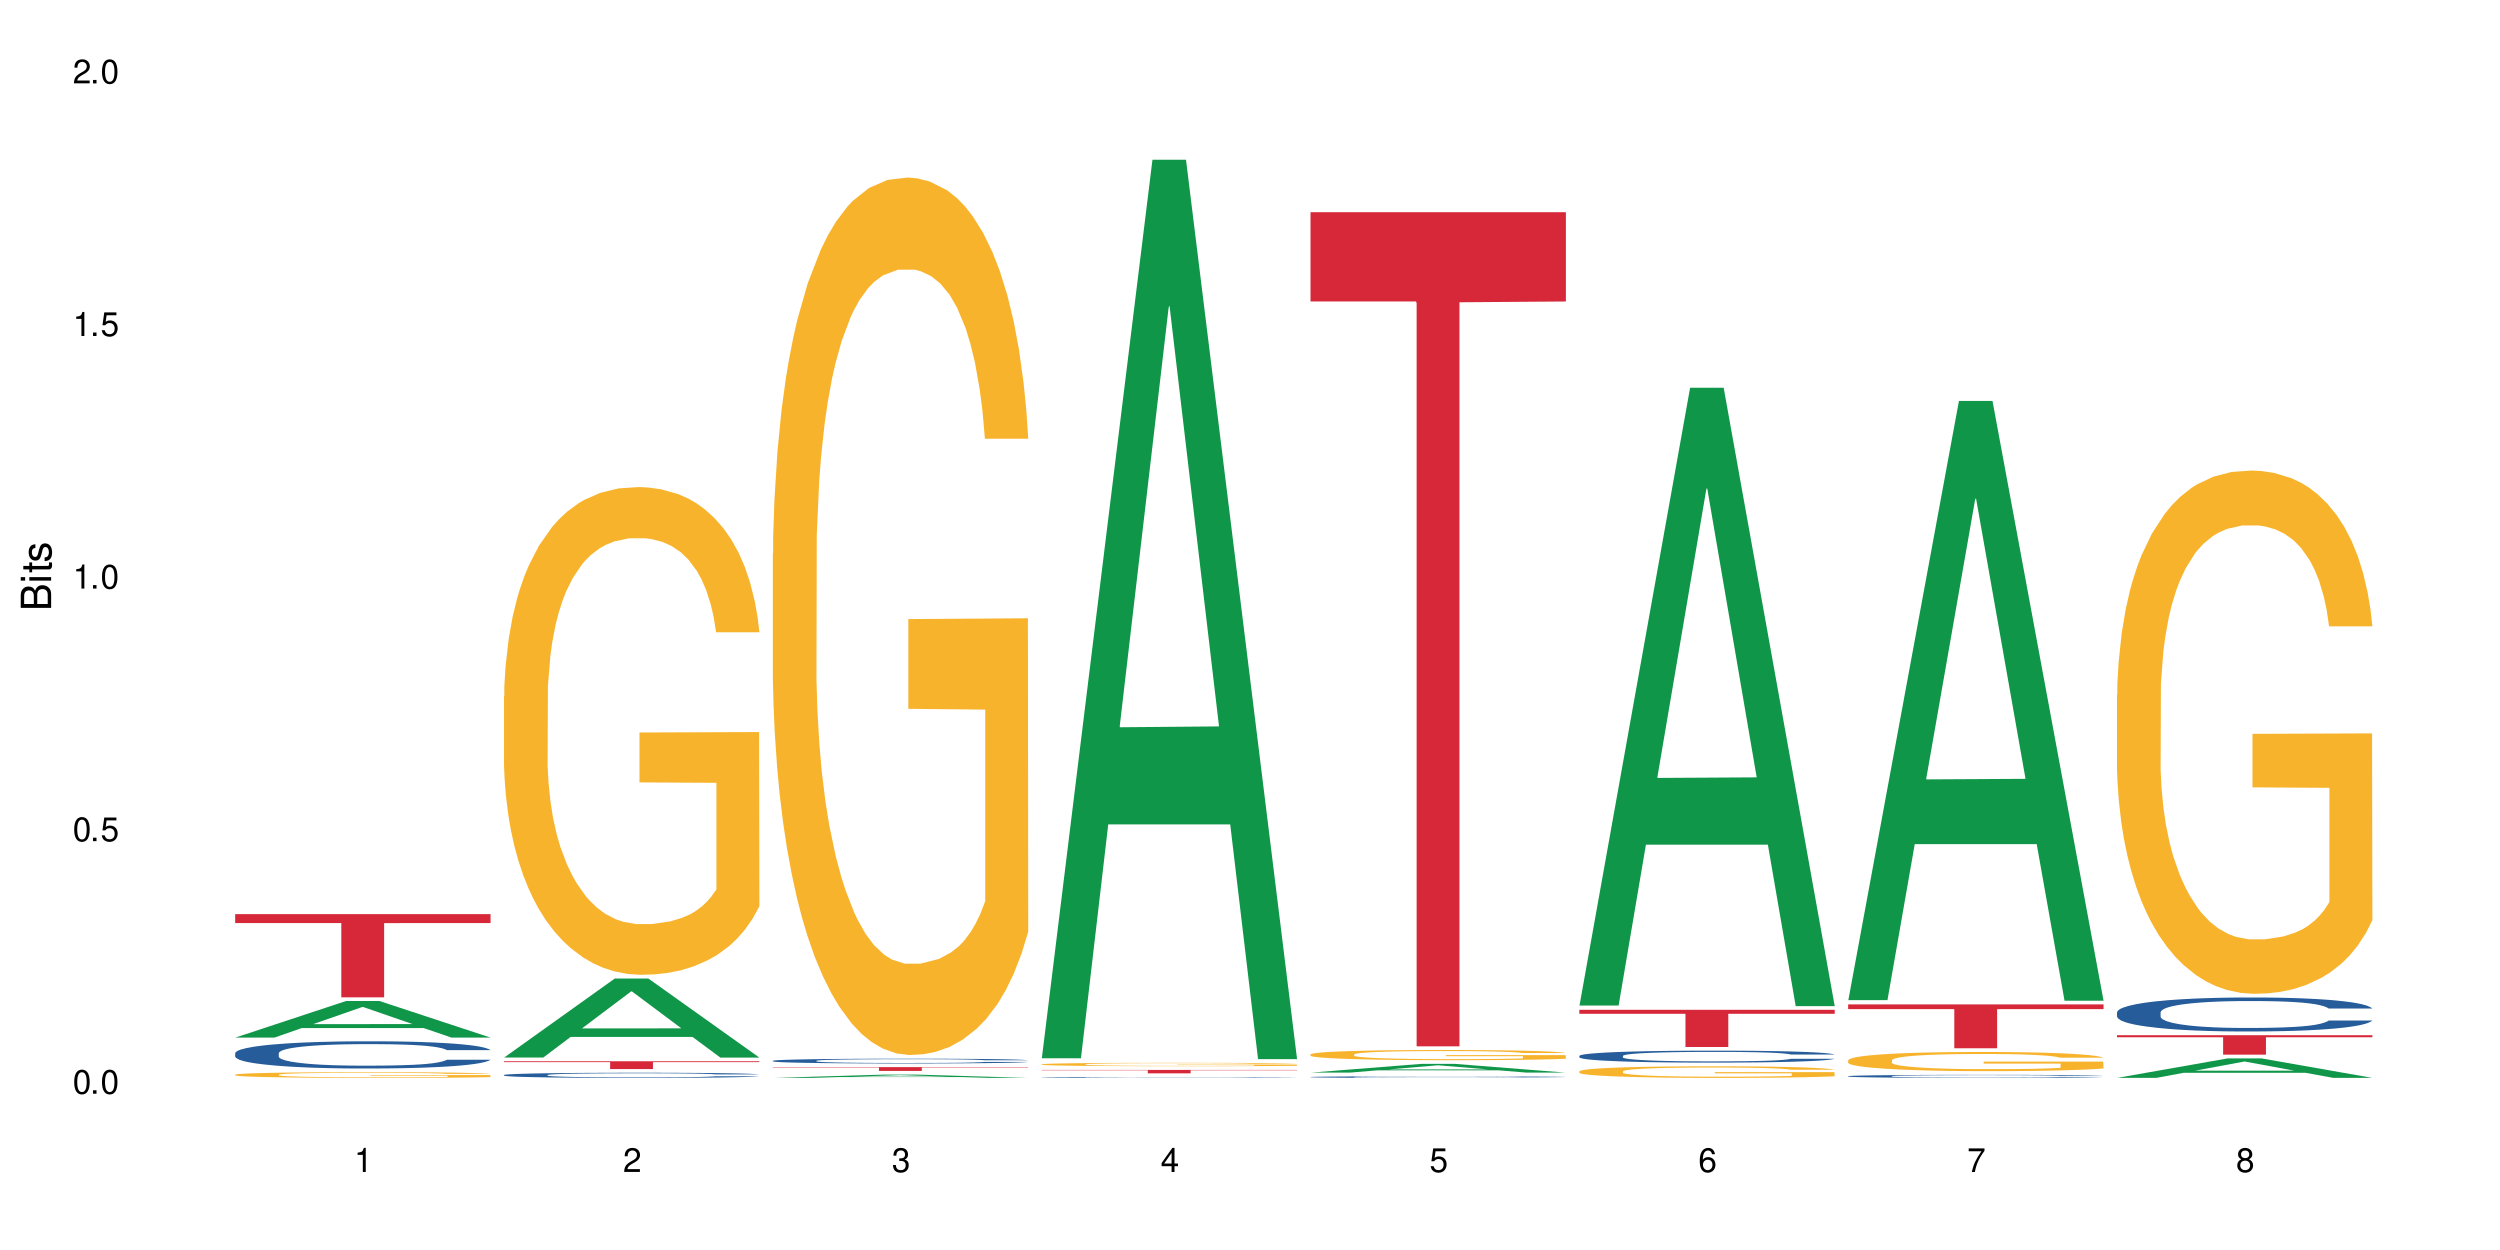
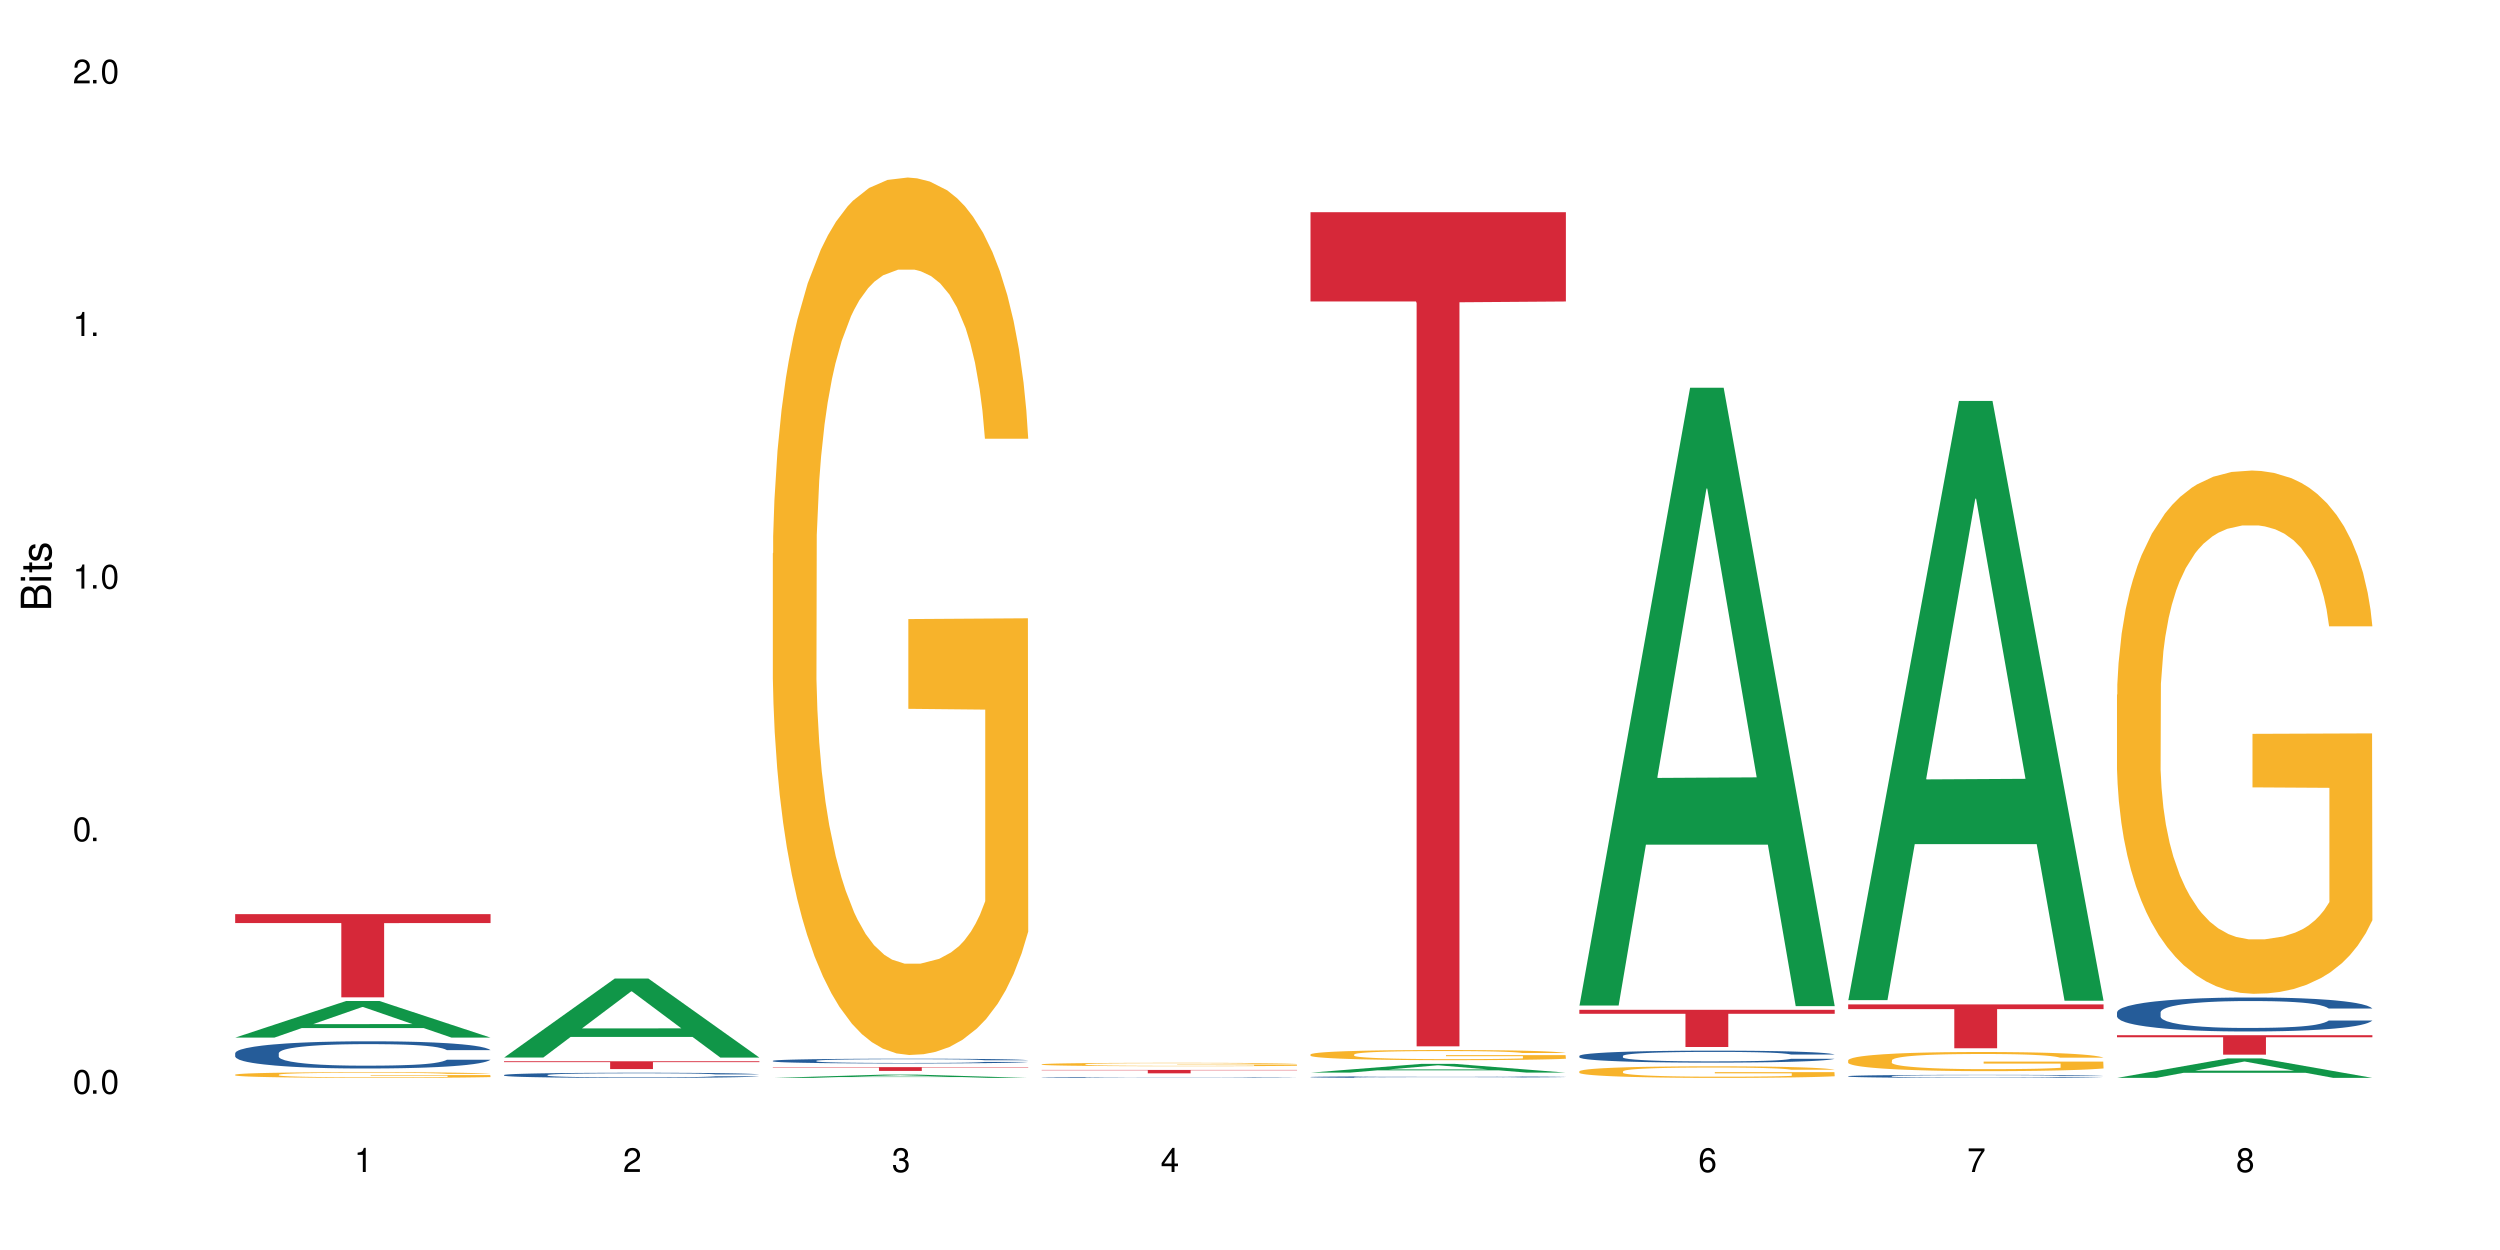
<svg xmlns="http://www.w3.org/2000/svg" xmlns:xlink="http://www.w3.org/1999/xlink" width="720" height="360" viewBox="0 0 720 360">
  <defs>
    <g>
      <g id="glyph-0-0">
</g>
      <g id="glyph-0-1">
        <path d="M 2.641 -6.938 C 2 -6.938 1.422 -6.656 1.078 -6.172 C 0.641 -5.562 0.406 -4.641 0.406 -3.359 C 0.406 -1.016 1.188 0.219 2.641 0.219 C 4.078 0.219 4.859 -1.016 4.859 -3.297 C 4.859 -4.641 4.656 -5.547 4.203 -6.172 C 3.844 -6.656 3.281 -6.938 2.641 -6.938 Z M 2.641 -6.188 C 3.547 -6.188 4 -5.25 4 -3.375 C 4 -1.406 3.562 -0.484 2.625 -0.484 C 1.734 -0.484 1.281 -1.438 1.281 -3.344 C 1.281 -5.25 1.734 -6.188 2.641 -6.188 Z M 2.641 -6.188 " />
      </g>
      <g id="glyph-0-2">
        <path d="M 1.828 -1 L 0.828 -1 L 0.828 0 L 1.828 0 Z M 1.828 -1 " />
      </g>
      <g id="glyph-0-3">
-         <path d="M 4.562 -6.797 L 1.062 -6.797 L 0.547 -3.094 L 1.328 -3.094 C 1.719 -3.562 2.047 -3.734 2.578 -3.734 C 3.484 -3.734 4.062 -3.109 4.062 -2.094 C 4.062 -1.125 3.484 -0.531 2.578 -0.531 C 1.828 -0.531 1.375 -0.906 1.188 -1.672 L 0.328 -1.672 C 0.453 -1.109 0.547 -0.844 0.75 -0.594 C 1.125 -0.078 1.828 0.219 2.594 0.219 C 3.969 0.219 4.922 -0.781 4.922 -2.219 C 4.922 -3.562 4.031 -4.484 2.719 -4.484 C 2.25 -4.484 1.859 -4.359 1.469 -4.062 L 1.734 -5.969 L 4.562 -5.969 Z M 4.562 -6.797 " />
-       </g>
+         </g>
      <g id="glyph-0-4">
        <path d="M 2.484 -4.938 L 2.484 0 L 3.328 0 L 3.328 -6.938 L 2.766 -6.938 C 2.469 -5.875 2.281 -5.734 0.984 -5.562 L 0.984 -4.938 Z M 2.484 -4.938 " />
      </g>
      <g id="glyph-0-5">
        <path d="M 4.859 -0.828 L 1.281 -0.828 C 1.359 -1.406 1.672 -1.781 2.5 -2.281 L 3.469 -2.828 C 4.406 -3.344 4.906 -4.062 4.906 -4.906 C 4.906 -5.484 4.672 -6.031 4.266 -6.406 C 3.859 -6.766 3.375 -6.938 2.719 -6.938 C 1.859 -6.938 1.219 -6.625 0.844 -6.031 C 0.609 -5.672 0.5 -5.234 0.484 -4.531 L 1.328 -4.531 C 1.359 -5.016 1.406 -5.281 1.531 -5.516 C 1.75 -5.938 2.188 -6.203 2.703 -6.203 C 3.469 -6.203 4.031 -5.641 4.031 -4.891 C 4.031 -4.344 3.719 -3.859 3.125 -3.516 L 2.234 -3 C 0.812 -2.172 0.406 -1.531 0.328 -0.016 L 4.859 -0.016 Z M 4.859 -0.828 " />
      </g>
      <g id="glyph-0-6">
        <path d="M 2.125 -3.188 L 2.578 -3.188 C 3.5 -3.188 3.984 -2.766 3.984 -1.922 C 3.984 -1.062 3.469 -0.531 2.594 -0.531 C 1.656 -0.531 1.203 -1 1.156 -2.016 L 0.312 -2.016 C 0.344 -1.453 0.438 -1.094 0.609 -0.781 C 0.953 -0.109 1.625 0.219 2.547 0.219 C 3.953 0.219 4.859 -0.625 4.859 -1.938 C 4.859 -2.828 4.516 -3.297 3.703 -3.594 C 4.344 -3.844 4.656 -4.328 4.656 -5.031 C 4.656 -6.219 3.875 -6.938 2.578 -6.938 C 1.203 -6.938 0.484 -6.172 0.453 -4.703 L 1.297 -4.703 C 1.312 -5.125 1.344 -5.359 1.453 -5.578 C 1.641 -5.969 2.062 -6.203 2.594 -6.203 C 3.344 -6.203 3.797 -5.75 3.797 -5 C 3.797 -4.516 3.609 -4.219 3.25 -4.047 C 3.016 -3.953 2.703 -3.922 2.125 -3.906 Z M 2.125 -3.188 " />
      </g>
      <g id="glyph-0-7">
        <path d="M 3.141 -1.672 L 3.141 0 L 3.984 0 L 3.984 -1.672 L 4.984 -1.672 L 4.984 -2.438 L 3.984 -2.438 L 3.984 -6.938 L 3.359 -6.938 L 0.266 -2.578 L 0.266 -1.672 Z M 3.141 -2.438 L 1 -2.438 L 3.141 -5.5 Z M 3.141 -2.438 " />
      </g>
      <g id="glyph-0-8">
        <path d="M 4.781 -5.125 C 4.609 -6.266 3.891 -6.938 2.844 -6.938 C 2.094 -6.938 1.422 -6.578 1.031 -5.953 C 0.594 -5.266 0.406 -4.422 0.406 -3.172 C 0.406 -2 0.578 -1.25 0.984 -0.641 C 1.359 -0.078 1.953 0.219 2.703 0.219 C 3.984 0.219 4.922 -0.75 4.922 -2.094 C 4.922 -3.375 4.062 -4.281 2.844 -4.281 C 2.172 -4.281 1.641 -4.031 1.281 -3.516 C 1.281 -5.234 1.828 -6.188 2.797 -6.188 C 3.391 -6.188 3.797 -5.797 3.938 -5.125 Z M 2.734 -3.531 C 3.547 -3.531 4.062 -2.953 4.062 -2.031 C 4.062 -1.156 3.484 -0.531 2.703 -0.531 C 1.922 -0.531 1.328 -1.188 1.328 -2.078 C 1.328 -2.938 1.906 -3.531 2.734 -3.531 Z M 2.734 -3.531 " />
      </g>
      <g id="glyph-0-9">
        <path d="M 4.984 -6.797 L 0.438 -6.797 L 0.438 -5.969 L 4.109 -5.969 C 2.5 -3.656 1.828 -2.234 1.328 0 L 2.219 0 C 2.594 -2.172 3.453 -4.047 4.984 -6.094 Z M 4.984 -6.797 " />
      </g>
      <g id="glyph-0-10">
        <path d="M 3.75 -3.656 C 4.469 -4.094 4.688 -4.438 4.688 -5.078 C 4.688 -6.172 3.844 -6.938 2.641 -6.938 C 1.438 -6.938 0.594 -6.172 0.594 -5.094 C 0.594 -4.438 0.812 -4.094 1.516 -3.656 C 0.734 -3.266 0.359 -2.703 0.359 -1.922 C 0.359 -0.656 1.281 0.219 2.641 0.219 C 3.984 0.219 4.922 -0.656 4.922 -1.922 C 4.922 -2.703 4.531 -3.266 3.75 -3.656 Z M 2.641 -6.188 C 3.359 -6.188 3.812 -5.75 3.812 -5.062 C 3.812 -4.406 3.344 -3.984 2.641 -3.984 C 1.922 -3.984 1.453 -4.406 1.453 -5.078 C 1.453 -5.75 1.922 -6.188 2.641 -6.188 Z M 2.641 -3.266 C 3.484 -3.266 4.062 -2.719 4.062 -1.906 C 4.062 -1.078 3.484 -0.531 2.625 -0.531 C 1.797 -0.531 1.219 -1.094 1.219 -1.906 C 1.219 -2.719 1.781 -3.266 2.641 -3.266 Z M 2.641 -3.266 " />
      </g>
      <g id="glyph-1-0">
</g>
      <g id="glyph-1-1">
        <path d="M 0 -0.953 L 0 -4.891 C 0 -5.719 -0.234 -6.344 -0.734 -6.797 C -1.188 -7.234 -1.812 -7.469 -2.5 -7.469 C -3.547 -7.469 -4.188 -7 -4.625 -5.875 C -4.984 -6.688 -5.625 -7.094 -6.531 -7.094 C -7.172 -7.094 -7.734 -6.859 -8.141 -6.391 C -8.562 -5.922 -8.75 -5.344 -8.75 -4.5 L -8.75 -0.953 Z M -4.984 -2.062 L -7.766 -2.062 L -7.766 -4.219 C -7.766 -4.844 -7.688 -5.203 -7.453 -5.5 C -7.219 -5.812 -6.859 -5.969 -6.375 -5.969 C -5.891 -5.969 -5.531 -5.812 -5.297 -5.5 C -5.062 -5.203 -4.984 -4.844 -4.984 -4.219 Z M -0.984 -2.062 L -4 -2.062 L -4 -4.781 C -4 -5.766 -3.438 -6.359 -2.484 -6.359 C -1.547 -6.359 -0.984 -5.766 -0.984 -4.781 Z M -0.984 -2.062 " />
      </g>
      <g id="glyph-1-2">
        <path d="M -6.281 -1.797 L -6.281 -0.797 L 0 -0.797 L 0 -1.797 Z M -8.75 -1.797 L -8.75 -0.797 L -7.484 -0.797 L -7.484 -1.797 Z M -8.75 -1.797 " />
      </g>
      <g id="glyph-1-3">
        <path d="M -6.281 -3.047 L -6.281 -2.016 L -8.016 -2.016 L -8.016 -1.016 L -6.281 -1.016 L -6.281 -0.172 L -5.469 -0.172 L -5.469 -1.016 L -0.719 -1.016 C -0.078 -1.016 0.281 -1.453 0.281 -2.234 C 0.281 -2.5 0.25 -2.719 0.188 -3.047 L -0.641 -3.047 C -0.609 -2.906 -0.594 -2.766 -0.594 -2.562 C -0.594 -2.141 -0.719 -2.016 -1.156 -2.016 L -5.469 -2.016 L -5.469 -3.047 Z M -6.281 -3.047 " />
      </g>
      <g id="glyph-1-4">
        <path d="M -4.531 -5.25 C -5.766 -5.25 -6.469 -4.422 -6.469 -2.969 C -6.469 -1.516 -5.719 -0.562 -4.547 -0.562 C -3.562 -0.562 -3.094 -1.062 -2.734 -2.562 L -2.516 -3.484 C -2.344 -4.188 -2.094 -4.469 -1.641 -4.469 C -1.047 -4.469 -0.641 -3.875 -0.641 -3 C -0.641 -2.453 -0.797 -2 -1.062 -1.75 C -1.25 -1.594 -1.422 -1.531 -1.875 -1.469 L -1.875 -0.406 C -0.422 -0.453 0.281 -1.266 0.281 -2.922 C 0.281 -4.5 -0.5 -5.516 -1.719 -5.516 C -2.656 -5.516 -3.172 -4.984 -3.469 -3.734 L -3.703 -2.766 C -3.891 -1.953 -4.156 -1.609 -4.594 -1.609 C -5.188 -1.609 -5.547 -2.125 -5.547 -2.938 C -5.547 -3.75 -5.203 -4.172 -4.531 -4.203 Z M -4.531 -5.25 " />
      </g>
    </g>
  </defs>
  <rect x="-72" y="-36" width="864" height="432" fill="rgb(100%, 100%, 100%)" fill-opacity="1" />
  <path fill-rule="nonzero" fill="rgb(6.275%, 58.824%, 28.235%)" fill-opacity="1" d="M 67.73 298.824 L 67.809 298.816 L 99.637 288.297 L 109.301 288.297 L 141.281 298.836 L 130.047 298.836 L 122.031 296.086 L 86.906 296.086 L 79.047 298.824 L 67.73 298.824 L 90.285 294.945 L 118.809 294.938 L 104.586 290.02 L 104.43 290.012 L 104.27 290.039 L 90.207 294.938 L 90.285 294.945 Z M 67.73 298.824 " />
  <path fill-rule="nonzero" fill="rgb(14.51%, 36.078%, 60%)" fill-opacity="1" d="M 67.73 303.305 L 67.82 303.297 L 67.82 303.125 L 68.09 302.852 L 68.719 302.508 L 69.344 302.273 L 70.961 301.852 L 73.203 301.441 L 75.535 301.129 L 77.238 300.941 L 78.766 300.801 L 82.262 300.535 L 84.504 300.398 L 86.926 300.277 L 89.887 300.156 L 92.039 300.082 L 96.883 299.969 L 100.469 299.918 L 103.25 299.898 L 109.262 299.898 L 112.848 299.926 L 115.449 299.961 L 118.32 300.02 L 120.742 300.082 L 124.957 300.242 L 128.727 300.441 L 130.43 300.555 L 133.121 300.777 L 135.184 300.992 L 136.617 301.18 L 138.234 301.441 L 139.668 301.766 L 140.746 302.129 L 141.281 302.438 L 128.727 302.438 L 128.098 302.152 L 127.379 301.93 L 126.035 301.637 L 124.688 301.43 L 122.805 301.223 L 121.102 301.086 L 118.77 300.949 L 116.707 300.863 L 114.555 300.801 L 112.488 300.758 L 108.543 300.715 L 103.969 300.715 L 102.266 300.727 L 98.766 300.785 L 96.883 300.836 L 94.191 300.934 L 92.309 301.027 L 90.066 301.172 L 88.539 301.293 L 86.656 301.48 L 85.312 301.645 L 83.785 301.879 L 82.891 302.059 L 82.082 302.258 L 81.363 302.496 L 80.828 302.746 L 80.469 303.012 L 80.289 303.27 L 80.289 304.379 L 80.469 304.637 L 80.918 304.938 L 82.082 305.371 L 83.785 305.75 L 85.762 306.051 L 87.645 306.266 L 88.719 306.367 L 90.156 306.48 L 92.398 306.625 L 95.629 306.77 L 97.512 306.824 L 100.383 306.883 L 103.34 306.91 L 107.289 306.91 L 110.785 306.883 L 113.117 306.848 L 115.539 306.789 L 118.859 306.668 L 120.922 306.555 L 122.715 306.418 L 124.062 306.281 L 124.957 306.168 L 126.305 305.945 L 127.379 305.703 L 128.188 305.449 L 128.727 305.207 L 141.281 305.207 L 140.746 305.492 L 139.938 305.773 L 139.129 305.98 L 137.875 306.23 L 136.441 306.453 L 134.375 306.703 L 132.672 306.867 L 130.43 307.047 L 128.367 307.184 L 126.125 307.305 L 122.805 307.449 L 120.652 307.52 L 118.32 307.582 L 115.539 307.641 L 112.043 307.691 L 108.273 307.719 L 104.777 307.727 L 101.008 307.711 L 98.227 307.684 L 94.551 307.621 L 89.977 307.492 L 86.656 307.355 L 84.055 307.219 L 81.812 307.074 L 79.301 306.883 L 76.074 306.566 L 74.098 306.324 L 72.754 306.125 L 71.23 305.844 L 70.152 305.594 L 68.898 305.195 L 68 304.684 L 67.73 304.293 Z M 67.73 303.305 " />
  <path fill-rule="nonzero" fill="rgb(96.863%, 70.196%, 16.863%)" fill-opacity="1" d="M 67.73 309.492 L 67.82 309.492 L 67.82 309.461 L 68.18 309.395 L 69.078 309.301 L 70.242 309.227 L 71.5 309.164 L 72.305 309.133 L 73.652 309.09 L 74.816 309.055 L 77.777 308.988 L 81.543 308.926 L 83.609 308.898 L 85.941 308.871 L 89.258 308.844 L 90.785 308.832 L 95.449 308.809 L 100.738 308.793 L 106.57 308.789 L 109.262 308.789 L 112.938 308.797 L 117.961 308.812 L 120.832 308.828 L 123.074 308.844 L 125.406 308.863 L 128.277 308.895 L 130.969 308.93 L 133.121 308.965 L 135.273 309.012 L 137.066 309.059 L 138.594 309.109 L 139.938 309.172 L 140.746 309.227 L 141.281 309.277 L 128.816 309.277 L 128.098 309.227 L 127.289 309.188 L 125.945 309.137 L 124.598 309.102 L 123.254 309.07 L 120.742 309.031 L 118.59 309.008 L 115.898 308.988 L 113.297 308.973 L 110.336 308.965 L 108.543 308.961 L 103.789 308.961 L 99.484 308.973 L 96.973 308.984 L 95.18 308.996 L 92.668 309.02 L 91.141 309.035 L 90.246 309.051 L 87.555 309.094 L 85.762 309.137 L 84.773 309.168 L 83.52 309.211 L 82.621 309.25 L 81.633 309.312 L 81.098 309.355 L 80.379 309.461 L 80.289 309.73 L 80.559 309.785 L 81.098 309.848 L 81.812 309.902 L 82.891 309.961 L 83.965 310.004 L 85.852 310.062 L 87.465 310.102 L 88.719 310.125 L 91.141 310.168 L 92.129 310.18 L 94.461 310.207 L 96.883 310.23 L 99.844 310.246 L 102.086 310.254 L 105.672 310.262 L 110.246 310.262 L 115.629 310.254 L 119.039 310.242 L 121.371 310.23 L 122.895 310.219 L 124.777 310.203 L 126.125 310.188 L 127.379 310.172 L 128.906 310.145 L 128.906 309.785 L 106.75 309.785 L 106.75 309.617 L 141.195 309.617 L 141.281 310.203 L 139.398 310.242 L 137.066 310.281 L 134.824 310.312 L 132.492 310.34 L 129.176 310.367 L 126.484 310.387 L 122.355 310.406 L 118.59 310.418 L 114.645 310.43 L 111.145 310.434 L 107.02 310.434 L 103.34 310.43 L 99.395 310.422 L 96.254 310.41 L 93.383 310.395 L 90.516 310.375 L 86.926 310.344 L 84.594 310.32 L 82.172 310.289 L 79.75 310.25 L 77.598 310.211 L 76.164 310.176 L 74.727 310.141 L 73.203 310.098 L 71.766 310.047 L 70.691 310 L 69.703 309.945 L 68.988 309.895 L 68.27 309.828 L 67.91 309.773 L 67.73 309.727 Z M 67.73 309.492 " />
  <path fill-rule="nonzero" fill="rgb(83.922%, 15.686%, 22.353%)" fill-opacity="1" d="M 67.73 263.27 L 141.281 263.27 L 141.281 265.836 L 110.629 265.855 L 110.629 287.238 L 98.297 287.238 L 98.297 265.879 L 98.117 265.836 L 67.73 265.836 Z M 67.73 263.27 " />
  <path fill-rule="nonzero" fill="rgb(6.275%, 58.824%, 28.235%)" fill-opacity="1" d="M 145.156 304.57 L 145.234 304.551 L 177.059 281.812 L 186.723 281.812 L 218.707 304.594 L 207.469 304.594 L 199.453 298.645 L 164.328 298.645 L 156.469 304.57 L 145.156 304.57 L 167.707 296.188 L 196.23 296.164 L 182.008 285.535 L 181.852 285.512 L 181.695 285.578 L 167.629 296.164 L 167.707 296.188 Z M 145.156 304.57 " />
  <path fill-rule="nonzero" fill="rgb(14.51%, 36.078%, 60%)" fill-opacity="1" d="M 145.156 309.598 L 145.242 309.594 L 145.242 309.562 L 145.512 309.512 L 146.141 309.445 L 146.77 309.402 L 148.383 309.32 L 150.625 309.246 L 152.957 309.184 L 154.664 309.148 L 156.188 309.121 L 159.684 309.074 L 161.93 309.047 L 164.352 309.023 L 167.309 309 L 169.461 308.988 L 174.305 308.965 L 177.895 308.957 L 180.676 308.953 L 186.684 308.953 L 190.273 308.957 L 192.875 308.965 L 195.742 308.977 L 198.164 308.988 L 202.383 309.016 L 206.148 309.055 L 207.852 309.078 L 210.543 309.117 L 212.605 309.16 L 214.043 309.195 L 215.656 309.246 L 217.094 309.305 L 218.168 309.375 L 218.707 309.434 L 206.148 309.434 L 205.52 309.379 L 204.805 309.336 L 203.457 309.281 L 202.113 309.242 L 200.23 309.203 L 198.523 309.176 L 196.191 309.152 L 194.129 309.137 L 191.977 309.121 L 189.914 309.113 L 185.969 309.105 L 181.391 309.105 L 179.688 309.109 L 176.191 309.121 L 174.305 309.129 L 171.613 309.148 L 169.73 309.168 L 167.488 309.191 L 165.965 309.215 L 164.082 309.25 L 162.734 309.281 L 161.211 309.328 L 160.312 309.359 L 159.508 309.398 L 158.789 309.445 L 158.25 309.492 L 157.891 309.543 L 157.711 309.59 L 157.711 309.801 L 157.891 309.848 L 158.34 309.906 L 159.508 309.988 L 161.211 310.059 L 163.184 310.117 L 165.066 310.156 L 166.145 310.176 L 167.578 310.199 L 169.82 310.227 L 173.051 310.254 L 174.934 310.262 L 177.805 310.273 L 180.766 310.281 L 184.711 310.281 L 188.211 310.273 L 190.543 310.27 L 192.965 310.258 L 196.281 310.234 L 198.344 310.211 L 200.141 310.188 L 201.484 310.16 L 202.383 310.141 L 203.727 310.098 L 204.805 310.051 L 205.609 310.004 L 206.148 309.957 L 218.707 309.957 L 218.168 310.012 L 217.359 310.066 L 216.555 310.105 L 215.297 310.152 L 213.863 310.191 L 211.801 310.242 L 210.094 310.273 L 207.852 310.305 L 205.789 310.332 L 203.547 310.355 L 200.23 310.383 L 198.074 310.395 L 195.742 310.406 L 192.965 310.418 L 189.465 310.426 L 185.699 310.434 L 178.434 310.434 L 175.652 310.426 L 171.973 310.414 L 167.398 310.391 L 164.082 310.363 L 161.48 310.34 L 159.238 310.312 L 156.727 310.273 L 153.496 310.215 L 151.523 310.168 L 150.176 310.133 L 148.652 310.078 L 147.574 310.031 L 146.32 309.953 L 145.422 309.859 L 145.156 309.785 Z M 145.156 309.598 " />
-   <path fill-rule="nonzero" fill="rgb(96.863%, 70.196%, 16.863%)" fill-opacity="1" d="M 145.156 200.441 L 145.242 200.312 L 145.242 197.746 L 145.602 191.977 L 146.5 184.02 L 147.664 177.477 L 148.922 172.348 L 149.73 169.652 L 151.074 165.805 L 152.242 162.98 L 155.199 157.207 L 158.969 151.82 L 161.031 149.512 L 163.363 147.332 L 166.684 144.895 L 168.207 143.996 L 172.871 141.941 L 178.164 140.66 L 183.992 140.273 L 186.684 140.402 L 190.363 140.914 L 195.387 142.328 L 198.254 143.609 L 200.496 144.895 L 202.828 146.562 L 205.699 149.125 L 208.391 152.207 L 210.543 155.285 L 212.695 159.133 L 214.492 163.238 L 216.016 167.727 L 217.359 173.117 L 218.168 177.605 L 218.707 182.098 L 206.238 182.098 L 205.52 177.605 L 204.715 174.145 L 203.367 169.91 L 202.023 166.832 L 200.676 164.395 L 198.164 161.059 L 196.012 159.004 L 193.32 157.207 L 190.723 156.055 L 187.762 155.285 L 185.969 155.027 L 181.211 155.027 L 176.906 155.926 L 174.395 156.953 L 172.602 157.977 L 170.09 159.902 L 168.566 161.441 L 167.668 162.469 L 164.977 166.445 L 163.184 170.039 L 162.195 172.477 L 160.941 176.324 L 160.043 179.789 L 159.059 184.918 L 158.52 188.77 L 157.801 197.492 L 157.711 220.582 L 157.98 225.457 L 158.52 230.719 L 159.238 235.336 L 160.312 240.211 L 161.391 243.934 L 163.273 248.934 L 164.887 252.27 L 166.145 254.453 L 168.566 257.914 L 169.551 259.07 L 171.883 261.379 L 174.305 263.176 L 177.266 264.715 L 179.508 265.484 L 183.098 266.125 L 187.672 266.125 L 193.055 265.355 L 196.461 264.328 L 198.793 263.305 L 200.32 262.406 L 202.203 260.996 L 203.547 259.711 L 204.805 258.301 L 206.328 256.121 L 206.328 225.457 L 184.172 225.332 L 184.172 210.961 L 218.617 210.832 L 218.707 260.996 L 216.824 264.457 L 214.492 267.793 L 212.25 270.359 L 209.918 272.539 L 206.598 274.977 L 203.906 276.516 L 199.781 278.312 L 196.012 279.469 L 192.066 280.238 L 188.566 280.621 L 184.441 280.75 L 180.766 280.496 L 176.816 279.723 L 173.68 278.699 L 170.809 277.414 L 167.938 275.746 L 164.352 273.055 L 162.016 270.871 L 159.594 268.18 L 157.172 264.973 L 155.02 261.508 L 153.586 258.812 L 152.152 255.734 L 150.625 251.887 L 149.191 247.523 L 148.113 243.547 L 147.129 239.059 L 146.41 234.824 L 145.691 229.051 L 145.332 224.434 L 145.156 220.457 Z M 145.156 200.441 " />
  <path fill-rule="nonzero" fill="rgb(83.922%, 15.686%, 22.353%)" fill-opacity="1" d="M 145.156 305.652 L 218.707 305.652 L 218.707 305.895 L 188.051 305.895 L 188.051 307.891 L 175.719 307.891 L 175.719 305.898 L 175.539 305.895 L 145.156 305.895 Z M 145.156 305.652 " />
  <path fill-rule="nonzero" fill="rgb(6.275%, 58.824%, 28.235%)" fill-opacity="1" d="M 222.578 310.434 L 222.656 310.434 L 254.48 309.488 L 264.148 309.488 L 296.129 310.434 L 284.895 310.434 L 276.879 310.188 L 241.75 310.188 L 233.895 310.434 L 222.578 310.434 L 245.129 310.086 L 273.656 310.086 L 259.434 309.645 L 259.117 309.645 L 245.051 310.086 L 245.129 310.086 Z M 222.578 310.434 " />
  <path fill-rule="nonzero" fill="rgb(14.51%, 36.078%, 60%)" fill-opacity="1" d="M 222.578 305.504 L 222.668 305.5 L 222.668 305.473 L 222.938 305.422 L 223.562 305.363 L 224.191 305.32 L 225.809 305.246 L 228.051 305.176 L 230.383 305.121 L 232.086 305.09 L 233.609 305.062 L 237.109 305.016 L 239.352 304.992 L 241.773 304.973 L 244.734 304.949 L 246.887 304.938 L 251.73 304.918 L 255.316 304.91 L 258.098 304.906 L 264.109 304.906 L 267.695 304.91 L 270.297 304.914 L 273.168 304.926 L 275.59 304.938 L 279.805 304.965 L 283.57 305 L 285.277 305.02 L 287.969 305.059 L 290.031 305.098 L 291.465 305.129 L 293.082 305.176 L 294.516 305.234 L 295.59 305.297 L 296.129 305.352 L 283.57 305.352 L 282.945 305.301 L 282.227 305.262 L 280.883 305.211 L 279.535 305.172 L 277.652 305.137 L 275.949 305.113 L 273.617 305.09 L 271.551 305.074 L 269.398 305.062 L 267.336 305.055 L 263.391 305.047 L 258.816 305.047 L 257.109 305.051 L 253.613 305.059 L 251.73 305.07 L 249.039 305.086 L 247.156 305.102 L 244.914 305.129 L 243.387 305.148 L 241.504 305.184 L 240.16 305.211 L 238.633 305.254 L 237.738 305.285 L 236.93 305.32 L 236.211 305.359 L 235.672 305.406 L 235.316 305.449 L 235.137 305.496 L 235.137 305.691 L 235.316 305.734 L 235.762 305.789 L 236.93 305.867 L 238.633 305.934 L 240.605 305.984 L 242.492 306.023 L 243.566 306.039 L 245.004 306.059 L 247.246 306.086 L 250.473 306.109 L 252.355 306.121 L 255.227 306.129 L 258.188 306.137 L 262.133 306.137 L 265.633 306.129 L 267.965 306.125 L 270.387 306.113 L 273.707 306.094 L 275.77 306.074 L 277.562 306.051 L 278.906 306.023 L 279.805 306.004 L 281.148 305.965 L 282.227 305.922 L 283.035 305.879 L 283.57 305.836 L 296.129 305.836 L 295.59 305.887 L 294.785 305.938 L 293.977 305.973 L 292.723 306.016 L 291.285 306.055 L 289.223 306.098 L 287.52 306.129 L 285.277 306.16 L 283.215 306.184 L 280.973 306.203 L 277.652 306.23 L 275.5 306.242 L 273.168 306.254 L 270.387 306.266 L 266.887 306.273 L 263.121 306.277 L 255.855 306.277 L 253.074 306.27 L 249.398 306.262 L 244.824 306.238 L 241.504 306.215 L 238.902 306.191 L 236.66 306.164 L 234.148 306.129 L 230.918 306.074 L 228.945 306.031 L 227.602 305.996 L 226.074 305.949 L 225 305.906 L 223.742 305.836 L 222.848 305.746 L 222.578 305.676 Z M 222.578 305.504 " />
  <path fill-rule="nonzero" fill="rgb(96.863%, 70.196%, 16.863%)" fill-opacity="1" d="M 222.578 159.367 L 222.668 159.137 L 222.668 154.52 L 223.027 144.137 L 223.922 129.828 L 225.09 118.055 L 226.344 108.824 L 227.152 103.977 L 228.496 97.055 L 229.664 91.977 L 232.625 81.59 L 236.391 71.898 L 238.453 67.742 L 240.785 63.82 L 244.105 59.434 L 245.629 57.82 L 250.293 54.129 L 255.586 51.82 L 261.418 51.125 L 264.109 51.359 L 267.785 52.281 L 272.809 54.82 L 275.68 57.129 L 277.922 59.434 L 280.254 62.438 L 283.125 67.051 L 285.816 72.59 L 287.969 78.129 L 290.121 85.055 L 291.914 92.438 L 293.438 100.516 L 294.785 110.211 L 295.59 118.285 L 296.129 126.363 L 283.66 126.363 L 282.945 118.285 L 282.137 112.055 L 280.793 104.441 L 279.445 98.902 L 278.102 94.516 L 275.59 88.516 L 273.438 84.824 L 270.746 81.59 L 268.145 79.516 L 265.184 78.129 L 263.391 77.668 L 258.637 77.668 L 254.332 79.285 L 251.82 81.129 L 250.023 82.977 L 247.512 86.438 L 245.988 89.207 L 245.094 91.055 L 242.402 98.207 L 240.605 104.672 L 239.621 109.055 L 238.363 115.98 L 237.469 122.211 L 236.48 131.441 L 235.941 138.367 L 235.227 154.059 L 235.137 195.602 L 235.406 204.371 L 235.941 213.836 L 236.66 222.145 L 237.738 230.914 L 238.812 237.605 L 240.695 246.605 L 242.312 252.605 L 243.566 256.531 L 245.988 262.762 L 246.977 264.84 L 249.309 268.992 L 251.73 272.223 L 254.691 274.992 L 256.934 276.379 L 260.52 277.531 L 265.094 277.531 L 270.477 276.148 L 273.887 274.301 L 276.219 272.457 L 277.742 270.84 L 279.625 268.301 L 280.973 265.992 L 282.227 263.453 L 283.75 259.531 L 283.75 204.371 L 261.598 204.141 L 261.598 178.293 L 296.039 178.062 L 296.129 268.301 L 294.246 274.531 L 291.914 280.531 L 289.672 285.148 L 287.34 289.07 L 284.02 293.457 L 281.328 296.227 L 277.203 299.457 L 273.438 301.535 L 269.488 302.918 L 265.992 303.613 L 261.867 303.844 L 258.188 303.383 L 254.242 301.996 L 251.102 300.148 L 248.23 297.844 L 245.359 294.844 L 241.773 289.996 L 239.441 286.07 L 237.02 281.227 L 234.598 275.457 L 232.445 269.223 L 231.008 264.379 L 229.574 258.84 L 228.051 251.914 L 226.613 244.066 L 225.539 236.914 L 224.551 228.836 L 223.832 221.219 L 223.117 210.836 L 222.758 202.527 L 222.578 195.371 Z M 222.578 159.367 " />
  <path fill-rule="nonzero" fill="rgb(83.922%, 15.686%, 22.353%)" fill-opacity="1" d="M 222.578 307.34 L 296.129 307.34 L 296.129 307.457 L 265.477 307.457 L 265.477 308.43 L 253.141 308.43 L 253.141 307.461 L 252.965 307.457 L 222.578 307.457 Z M 222.578 307.34 " />
-   <path fill-rule="nonzero" fill="rgb(6.275%, 58.824%, 28.235%)" fill-opacity="1" d="M 300 304.785 L 300.078 304.543 L 331.906 46.012 L 341.57 46.012 L 373.555 305.027 L 362.316 305.027 L 354.301 237.418 L 319.176 237.418 L 311.316 304.785 L 300 304.785 L 322.555 209.449 L 351.078 209.203 L 336.855 88.332 L 336.699 88.086 L 336.543 88.816 L 322.477 209.203 L 322.555 209.449 Z M 300 304.785 " />
  <path fill-rule="nonzero" fill="rgb(14.51%, 36.078%, 60%)" fill-opacity="1" d="M 300 310.293 L 300.09 310.293 L 300.09 310.285 L 300.359 310.277 L 300.988 310.266 L 301.617 310.258 L 303.23 310.246 L 305.473 310.23 L 307.805 310.223 L 309.508 310.215 L 311.035 310.211 L 314.531 310.203 L 316.773 310.199 L 319.195 310.195 L 322.156 310.191 L 324.309 310.188 L 329.152 310.184 L 332.742 310.184 L 335.52 310.18 L 341.531 310.18 L 345.117 310.184 L 350.59 310.184 L 353.012 310.188 L 357.227 310.191 L 360.996 310.199 L 362.699 310.203 L 365.391 310.211 L 367.453 310.215 L 368.891 310.223 L 370.504 310.23 L 371.938 310.242 L 373.016 310.254 L 373.555 310.262 L 360.996 310.262 L 360.367 310.254 L 359.648 310.246 L 356.961 310.23 L 355.074 310.223 L 353.371 310.219 L 351.039 310.215 L 348.977 310.211 L 344.762 310.211 L 340.812 310.207 L 334.535 310.207 L 331.035 310.211 L 329.152 310.211 L 326.461 310.215 L 324.578 310.219 L 322.336 310.223 L 320.812 310.227 L 318.926 310.234 L 317.582 310.238 L 316.059 310.246 L 315.16 310.25 L 314.352 310.258 L 313.637 310.266 L 313.098 310.273 L 312.738 310.281 L 312.559 310.289 L 312.559 310.324 L 312.738 310.336 L 313.188 310.344 L 314.352 310.359 L 316.059 310.371 L 318.031 310.379 L 319.914 310.387 L 320.992 310.391 L 322.426 310.395 L 324.668 310.398 L 327.898 310.402 L 329.781 310.406 L 345.387 310.406 L 347.809 310.402 L 351.129 310.398 L 353.191 310.395 L 354.984 310.391 L 356.332 310.387 L 357.227 310.383 L 358.574 310.375 L 359.648 310.367 L 360.457 310.359 L 360.996 310.352 L 373.555 310.352 L 373.016 310.363 L 372.207 310.371 L 371.402 310.379 L 370.145 310.387 L 368.711 310.395 L 366.645 310.402 L 364.941 310.406 L 362.699 310.414 L 360.637 310.418 L 358.395 310.422 L 355.074 310.426 L 352.922 310.426 L 350.59 310.43 L 347.809 310.43 L 344.312 310.434 L 330.5 310.434 L 326.82 310.43 L 322.246 310.426 L 318.926 310.422 L 316.324 310.418 L 314.082 310.414 L 311.57 310.406 L 308.344 310.398 L 306.371 310.391 L 305.023 310.383 L 303.5 310.375 L 302.422 310.367 L 301.168 310.352 L 300.27 310.336 L 300 310.324 Z M 300 310.293 " />
  <path fill-rule="nonzero" fill="rgb(96.863%, 70.196%, 16.863%)" fill-opacity="1" d="M 300 306.512 L 300.09 306.512 L 300.09 306.492 L 300.449 306.453 L 301.348 306.398 L 302.512 306.352 L 303.77 306.316 L 304.574 306.297 L 305.922 306.27 L 307.086 306.25 L 310.047 306.207 L 313.816 306.172 L 315.879 306.156 L 318.211 306.141 L 321.527 306.121 L 323.055 306.117 L 327.719 306.102 L 333.012 306.094 L 338.84 306.09 L 341.531 306.09 L 345.207 306.094 L 350.23 306.105 L 353.102 306.113 L 355.344 306.121 L 357.676 306.133 L 360.547 306.152 L 363.238 306.172 L 365.391 306.195 L 367.543 306.223 L 369.336 306.25 L 370.863 306.281 L 372.207 306.32 L 373.016 306.352 L 373.555 306.383 L 361.086 306.383 L 360.367 306.352 L 359.559 306.328 L 358.215 306.297 L 356.871 306.277 L 355.523 306.258 L 353.012 306.234 L 350.859 306.223 L 348.168 306.207 L 345.566 306.199 L 342.609 306.195 L 336.059 306.195 L 331.754 306.199 L 329.242 306.207 L 327.449 306.215 L 324.938 306.227 L 323.414 306.238 L 322.516 306.246 L 319.824 306.273 L 318.031 306.297 L 317.043 306.316 L 315.789 306.344 L 314.891 306.367 L 313.902 306.402 L 313.367 306.43 L 312.648 306.492 L 312.559 306.652 L 312.828 306.688 L 313.367 306.723 L 314.082 306.754 L 315.16 306.789 L 316.234 306.816 L 318.121 306.852 L 319.734 306.875 L 320.992 306.891 L 323.414 306.914 L 324.398 306.922 L 326.73 306.938 L 329.152 306.949 L 332.113 306.961 L 334.355 306.969 L 337.941 306.973 L 342.52 306.973 L 347.898 306.965 L 351.309 306.957 L 353.641 306.953 L 355.164 306.945 L 357.047 306.934 L 358.395 306.926 L 359.648 306.918 L 361.176 306.902 L 361.176 306.688 L 339.02 306.688 L 339.02 306.586 L 373.465 306.586 L 373.555 306.934 L 371.668 306.961 L 369.336 306.984 L 367.094 307 L 364.762 307.016 L 361.445 307.035 L 358.754 307.043 L 354.629 307.059 L 350.859 307.066 L 346.914 307.07 L 343.414 307.074 L 339.289 307.074 L 335.609 307.07 L 331.664 307.066 L 328.523 307.059 L 325.656 307.051 L 322.785 307.039 L 319.195 307.02 L 316.863 307.004 L 312.02 306.965 L 309.867 306.938 L 308.434 306.922 L 306.996 306.898 L 305.473 306.871 L 304.039 306.84 L 302.961 306.812 L 301.973 306.781 L 301.258 306.754 L 300.539 306.711 L 300.18 306.68 L 300 306.652 Z M 300 306.512 " />
  <path fill-rule="nonzero" fill="rgb(83.922%, 15.686%, 22.353%)" fill-opacity="1" d="M 300 308.137 L 373.555 308.137 L 373.555 308.242 L 342.898 308.242 L 342.898 309.121 L 330.566 309.121 L 330.566 308.242 L 300 308.242 Z M 300 308.137 " />
  <path fill-rule="nonzero" fill="rgb(6.275%, 58.824%, 28.235%)" fill-opacity="1" d="M 377.426 308.918 L 377.504 308.914 L 409.328 306.398 L 418.992 306.398 L 450.977 308.918 L 439.738 308.918 L 431.723 308.262 L 396.598 308.262 L 388.738 308.918 L 377.426 308.918 L 399.977 307.988 L 428.504 307.984 L 414.277 306.809 L 414.121 306.809 L 413.965 306.812 L 399.898 307.984 L 399.977 307.988 Z M 377.426 308.918 " />
  <path fill-rule="nonzero" fill="rgb(14.51%, 36.078%, 60%)" fill-opacity="1" d="M 377.426 310.18 L 377.516 310.176 L 377.516 310.168 L 377.781 310.152 L 378.41 310.133 L 379.039 310.117 L 380.652 310.094 L 382.895 310.07 L 385.227 310.051 L 386.934 310.043 L 388.457 310.031 L 391.957 310.016 L 394.199 310.008 L 396.621 310.004 L 399.578 309.996 L 401.734 309.992 L 406.574 309.984 L 410.164 309.98 L 422.543 309.98 L 425.145 309.984 L 428.016 309.988 L 430.438 309.992 L 434.652 310 L 438.418 310.012 L 440.125 310.02 L 442.812 310.031 L 444.879 310.043 L 446.312 310.055 L 447.926 310.07 L 449.363 310.09 L 450.438 310.109 L 450.977 310.129 L 438.418 310.129 L 437.789 310.109 L 437.074 310.098 L 435.727 310.082 L 434.383 310.07 L 432.5 310.059 L 430.793 310.051 L 428.461 310.043 L 426.398 310.035 L 424.246 310.031 L 422.184 310.031 L 418.238 310.027 L 411.957 310.027 L 408.461 310.031 L 406.574 310.035 L 403.887 310.039 L 402 310.047 L 399.758 310.055 L 398.234 310.062 L 396.352 310.07 L 395.004 310.082 L 393.48 310.094 L 392.582 310.105 L 391.777 310.117 L 390.52 310.145 L 390.16 310.16 L 389.98 310.176 L 389.98 310.238 L 390.16 310.254 L 390.609 310.273 L 391.777 310.297 L 393.48 310.32 L 395.453 310.336 L 397.336 310.352 L 398.414 310.355 L 399.848 310.363 L 402.09 310.371 L 405.32 310.379 L 407.203 310.383 L 410.074 310.387 L 420.48 310.387 L 422.812 310.383 L 425.234 310.379 L 428.551 310.371 L 430.613 310.367 L 432.41 310.359 L 433.754 310.352 L 434.652 310.344 L 435.996 310.332 L 437.074 310.316 L 437.879 310.301 L 438.418 310.289 L 450.977 310.289 L 450.438 310.305 L 449.633 310.32 L 448.824 310.332 L 447.566 310.348 L 446.133 310.359 L 444.07 310.375 L 442.367 310.383 L 440.125 310.395 L 438.059 310.402 L 435.816 310.41 L 432.5 310.418 L 430.348 310.422 L 428.016 310.426 L 425.234 310.43 L 421.734 310.434 L 407.922 310.434 L 404.242 310.43 L 399.668 310.422 L 396.352 310.414 L 393.75 310.406 L 391.508 310.398 L 388.996 310.387 L 385.766 310.367 L 383.793 310.352 L 382.449 310.34 L 380.922 310.324 L 379.848 310.312 L 378.59 310.289 L 377.695 310.258 L 377.426 310.234 Z M 377.426 310.18 " />
  <path fill-rule="nonzero" fill="rgb(96.863%, 70.196%, 16.863%)" fill-opacity="1" d="M 377.426 303.66 L 377.516 303.656 L 377.516 303.602 L 377.871 303.48 L 378.77 303.316 L 379.938 303.18 L 381.191 303.07 L 382 303.016 L 383.344 302.934 L 384.512 302.875 L 387.469 302.754 L 391.238 302.645 L 393.301 302.594 L 395.633 302.551 L 398.953 302.496 L 400.477 302.48 L 405.141 302.438 L 410.434 302.41 L 416.262 302.402 L 418.953 302.402 L 422.633 302.414 L 427.656 302.445 L 430.527 302.473 L 432.77 302.496 L 435.102 302.531 L 437.969 302.586 L 440.66 302.652 L 442.812 302.715 L 444.969 302.797 L 446.762 302.883 L 448.285 302.977 L 449.633 303.086 L 450.438 303.18 L 450.977 303.273 L 438.508 303.273 L 437.789 303.18 L 436.984 303.109 L 435.637 303.02 L 434.293 302.957 L 432.949 302.906 L 430.438 302.836 L 428.281 302.793 L 425.594 302.754 L 422.992 302.73 L 420.031 302.715 L 418.238 302.711 L 413.484 302.711 L 409.176 302.727 L 406.664 302.75 L 404.871 302.77 L 402.359 302.812 L 400.836 302.844 L 399.938 302.863 L 397.246 302.949 L 395.453 303.023 L 394.469 303.074 L 393.211 303.156 L 392.312 303.227 L 391.328 303.336 L 390.789 303.414 L 390.07 303.598 L 389.98 304.078 L 390.25 304.18 L 390.789 304.289 L 391.508 304.387 L 392.582 304.488 L 393.66 304.566 L 395.543 304.672 L 397.156 304.742 L 398.414 304.785 L 400.836 304.859 L 401.82 304.883 L 404.156 304.93 L 406.574 304.969 L 409.535 305 L 411.777 305.016 L 415.367 305.031 L 419.941 305.031 L 425.324 305.016 L 428.73 304.992 L 431.062 304.973 L 432.59 304.953 L 434.473 304.922 L 435.816 304.895 L 437.074 304.867 L 438.598 304.82 L 438.598 304.18 L 416.441 304.18 L 416.441 303.879 L 450.887 303.875 L 450.977 304.922 L 449.094 304.996 L 446.762 305.066 L 444.52 305.117 L 442.188 305.164 L 438.867 305.215 L 436.176 305.246 L 432.051 305.285 L 428.281 305.309 L 424.336 305.324 L 420.84 305.332 L 416.711 305.336 L 413.035 305.332 L 409.086 305.312 L 405.949 305.293 L 403.078 305.266 L 400.207 305.23 L 396.621 305.176 L 394.289 305.129 L 391.867 305.074 L 389.445 305.008 L 387.293 304.934 L 385.855 304.879 L 384.422 304.812 L 382.895 304.734 L 381.461 304.641 L 380.383 304.559 L 379.398 304.465 L 378.68 304.375 L 377.961 304.258 L 377.605 304.16 L 377.426 304.078 Z M 377.426 303.66 " />
  <path fill-rule="nonzero" fill="rgb(83.922%, 15.686%, 22.353%)" fill-opacity="1" d="M 377.426 61.113 L 450.977 61.113 L 450.977 86.828 L 420.324 87.055 L 420.324 301.34 L 407.988 301.34 L 407.988 87.281 L 407.809 86.828 L 377.426 86.828 Z M 377.426 61.113 " />
  <path fill-rule="nonzero" fill="rgb(6.275%, 58.824%, 28.235%)" fill-opacity="1" d="M 454.848 289.594 L 454.926 289.426 L 486.75 111.672 L 496.418 111.672 L 528.398 289.758 L 517.164 289.758 L 509.148 243.273 L 474.023 243.273 L 466.164 289.594 L 454.848 289.594 L 477.402 224.043 L 505.926 223.875 L 491.703 140.77 L 491.547 140.602 L 491.387 141.102 L 477.32 223.875 L 477.402 224.043 Z M 454.848 289.594 " />
  <path fill-rule="nonzero" fill="rgb(14.51%, 36.078%, 60%)" fill-opacity="1" d="M 454.848 304.09 L 454.938 304.086 L 454.938 304.008 L 455.207 303.891 L 455.836 303.738 L 456.461 303.633 L 458.078 303.449 L 460.32 303.27 L 462.652 303.129 L 464.355 303.047 L 465.879 302.984 L 469.379 302.867 L 471.621 302.809 L 474.043 302.754 L 477.004 302.703 L 479.156 302.672 L 484 302.621 L 487.586 302.598 L 490.367 302.59 L 496.379 302.59 L 499.965 302.602 L 502.566 302.617 L 505.438 302.641 L 507.859 302.672 L 512.074 302.738 L 515.844 302.828 L 517.547 302.879 L 520.238 302.977 L 522.301 303.07 L 523.734 303.152 L 525.352 303.27 L 526.785 303.41 L 527.863 303.57 L 528.398 303.707 L 515.844 303.707 L 515.215 303.582 L 514.496 303.484 L 513.152 303.355 L 511.805 303.262 L 509.922 303.172 L 508.219 303.113 L 505.887 303.051 L 503.824 303.016 L 501.672 302.984 L 499.605 302.965 L 495.66 302.949 L 491.086 302.949 L 489.383 302.953 L 485.883 302.98 L 484 303 L 481.309 303.047 L 479.426 303.086 L 477.184 303.148 L 475.656 303.203 L 473.773 303.285 L 472.43 303.355 L 470.902 303.461 L 470.008 303.539 L 469.199 303.629 L 468.48 303.73 L 467.945 303.844 L 467.586 303.961 L 467.406 304.074 L 467.406 304.562 L 467.586 304.676 L 468.035 304.805 L 469.199 305 L 470.902 305.164 L 472.879 305.297 L 474.762 305.395 L 475.836 305.438 L 477.273 305.488 L 479.516 305.551 L 482.742 305.613 L 484.629 305.637 L 487.496 305.664 L 490.457 305.676 L 494.406 305.676 L 497.902 305.664 L 500.234 305.648 L 502.656 305.621 L 505.977 305.57 L 508.039 305.52 L 509.832 305.457 L 511.18 305.398 L 512.074 305.348 L 513.422 305.25 L 514.496 305.145 L 515.305 305.035 L 515.844 304.926 L 528.398 304.926 L 527.863 305.051 L 527.055 305.176 L 526.246 305.266 L 524.992 305.375 L 523.555 305.473 L 521.492 305.586 L 519.789 305.656 L 517.547 305.734 L 515.484 305.797 L 513.242 305.848 L 509.922 305.914 L 507.77 305.945 L 505.438 305.973 L 502.656 305.996 L 499.16 306.02 L 495.391 306.031 L 491.895 306.035 L 488.125 306.027 L 485.344 306.016 L 481.668 305.988 L 477.094 305.93 L 473.773 305.871 L 471.172 305.812 L 468.93 305.75 L 466.418 305.664 L 463.191 305.523 L 461.215 305.418 L 459.871 305.328 L 458.348 305.207 L 457.27 305.098 L 456.016 304.922 L 455.117 304.695 L 454.848 304.523 Z M 454.848 304.09 " />
  <path fill-rule="nonzero" fill="rgb(96.863%, 70.196%, 16.863%)" fill-opacity="1" d="M 454.848 308.527 L 454.938 308.523 L 454.938 308.461 L 455.297 308.324 L 456.191 308.137 L 457.359 307.98 L 458.613 307.859 L 459.422 307.797 L 460.77 307.703 L 461.934 307.637 L 464.895 307.5 L 468.66 307.371 L 470.723 307.316 L 473.055 307.266 L 476.375 307.207 L 477.898 307.188 L 482.562 307.137 L 487.855 307.105 L 493.688 307.098 L 496.379 307.102 L 500.055 307.113 L 505.078 307.145 L 507.949 307.176 L 510.191 307.207 L 512.523 307.246 L 515.395 307.309 L 518.086 307.379 L 520.238 307.453 L 522.391 307.547 L 524.184 307.645 L 525.711 307.75 L 527.055 307.879 L 527.863 307.984 L 528.398 308.09 L 515.934 308.09 L 515.215 307.984 L 514.406 307.902 L 513.062 307.801 L 511.715 307.727 L 510.371 307.672 L 507.859 307.59 L 505.707 307.543 L 503.016 307.5 L 500.414 307.473 L 497.453 307.453 L 495.66 307.449 L 490.906 307.449 L 486.602 307.469 L 484.09 307.492 L 482.297 307.52 L 479.785 307.562 L 478.258 307.602 L 477.363 307.625 L 474.672 307.719 L 472.879 307.805 L 471.891 307.863 L 470.633 307.953 L 469.738 308.035 L 468.75 308.156 L 468.211 308.25 L 467.496 308.457 L 467.406 309.004 L 467.676 309.121 L 468.211 309.246 L 468.93 309.355 L 470.008 309.473 L 471.082 309.559 L 472.965 309.68 L 474.582 309.758 L 475.836 309.809 L 478.258 309.891 L 479.246 309.918 L 481.578 309.973 L 484 310.016 L 486.961 310.055 L 489.203 310.07 L 492.789 310.086 L 497.363 310.086 L 502.746 310.07 L 506.156 310.043 L 508.488 310.02 L 510.012 310 L 511.895 309.965 L 513.242 309.934 L 514.496 309.902 L 516.023 309.848 L 516.023 309.121 L 493.867 309.117 L 493.867 308.777 L 528.309 308.773 L 528.398 309.965 L 526.516 310.047 L 524.184 310.125 L 521.941 310.188 L 519.609 310.238 L 516.289 310.297 L 513.602 310.332 L 509.473 310.375 L 505.707 310.402 L 501.758 310.422 L 498.262 310.43 L 494.137 310.434 L 490.457 310.43 L 486.512 310.41 L 483.371 310.387 L 480.5 310.355 L 477.633 310.316 L 474.043 310.25 L 471.711 310.199 L 469.289 310.137 L 466.867 310.059 L 464.715 309.977 L 463.281 309.914 L 461.844 309.84 L 460.32 309.75 L 458.883 309.645 L 457.809 309.551 L 456.82 309.445 L 456.102 309.344 L 455.387 309.207 L 455.027 309.098 L 454.848 309.004 Z M 454.848 308.527 " />
  <path fill-rule="nonzero" fill="rgb(83.922%, 15.686%, 22.353%)" fill-opacity="1" d="M 454.848 290.82 L 528.398 290.82 L 528.398 291.969 L 497.746 291.977 L 497.746 301.527 L 485.414 301.527 L 485.414 291.988 L 485.234 291.969 L 454.848 291.969 Z M 454.848 290.82 " />
  <path fill-rule="nonzero" fill="rgb(6.275%, 58.824%, 28.235%)" fill-opacity="1" d="M 532.27 288.047 L 532.352 287.887 L 564.176 115.465 L 573.84 115.465 L 605.824 288.211 L 594.586 288.211 L 586.57 243.117 L 551.445 243.117 L 543.586 288.047 L 532.27 288.047 L 554.824 224.465 L 583.348 224.301 L 569.125 143.688 L 568.969 143.523 L 568.812 144.012 L 554.746 224.301 L 554.824 224.465 Z M 532.27 288.047 " />
  <path fill-rule="nonzero" fill="rgb(14.51%, 36.078%, 60%)" fill-opacity="1" d="M 532.27 309.938 L 532.359 309.938 L 532.359 309.918 L 532.629 309.887 L 533.258 309.848 L 533.887 309.82 L 535.5 309.773 L 537.742 309.727 L 540.074 309.691 L 541.777 309.672 L 543.305 309.656 L 546.801 309.625 L 549.043 309.609 L 551.465 309.598 L 554.426 309.582 L 556.578 309.574 L 561.422 309.562 L 565.012 309.559 L 567.793 309.555 L 573.801 309.555 L 577.391 309.559 L 579.992 309.562 L 582.859 309.566 L 585.281 309.574 L 589.5 309.594 L 593.266 309.617 L 594.969 309.629 L 597.66 309.652 L 599.723 309.676 L 601.16 309.699 L 602.773 309.727 L 604.207 309.766 L 605.285 309.805 L 605.824 309.84 L 593.266 309.84 L 592.637 309.809 L 591.922 309.781 L 590.574 309.75 L 589.23 309.727 L 587.344 309.703 L 585.641 309.688 L 583.309 309.672 L 581.246 309.664 L 579.094 309.656 L 577.031 309.652 L 573.082 309.645 L 568.508 309.645 L 566.805 309.648 L 563.305 309.652 L 561.422 309.66 L 558.73 309.672 L 556.848 309.68 L 554.605 309.699 L 553.082 309.711 L 551.199 309.73 L 549.852 309.75 L 548.328 309.777 L 547.43 309.797 L 546.621 309.82 L 545.906 309.848 L 545.367 309.875 L 545.008 309.902 L 544.828 309.934 L 544.828 310.059 L 545.008 310.086 L 545.457 310.121 L 546.621 310.168 L 548.328 310.211 L 550.301 310.246 L 552.184 310.27 L 553.262 310.281 L 554.695 310.293 L 556.938 310.309 L 560.168 310.328 L 562.051 310.332 L 564.922 310.34 L 567.883 310.344 L 571.828 310.344 L 575.324 310.34 L 577.656 310.336 L 580.078 310.328 L 583.398 310.316 L 585.461 310.301 L 587.254 310.289 L 588.602 310.273 L 589.5 310.258 L 590.844 310.234 L 591.922 310.207 L 592.727 310.18 L 593.266 310.152 L 605.824 310.152 L 605.285 310.184 L 604.477 310.215 L 603.672 310.238 L 602.414 310.266 L 600.98 310.293 L 598.918 310.32 L 597.211 310.336 L 594.969 310.359 L 592.906 310.375 L 590.664 310.387 L 587.344 310.402 L 585.191 310.41 L 582.859 310.418 L 580.078 310.426 L 576.582 310.43 L 572.816 310.434 L 565.551 310.434 L 562.77 310.43 L 559.09 310.422 L 554.516 310.406 L 551.199 310.391 L 548.598 310.379 L 546.355 310.359 L 543.844 310.34 L 540.613 310.305 L 538.641 310.277 L 537.293 310.254 L 535.77 310.223 L 534.691 310.195 L 533.438 310.148 L 532.539 310.094 L 532.27 310.047 Z M 532.27 309.938 " />
  <path fill-rule="nonzero" fill="rgb(96.863%, 70.196%, 16.863%)" fill-opacity="1" d="M 532.27 305.336 L 532.359 305.332 L 532.359 305.23 L 532.719 305.004 L 533.617 304.691 L 534.781 304.434 L 536.039 304.234 L 536.844 304.129 L 538.191 303.977 L 539.355 303.867 L 542.316 303.637 L 546.086 303.426 L 548.148 303.336 L 550.48 303.25 L 553.797 303.156 L 555.324 303.121 L 559.988 303.039 L 565.281 302.988 L 571.109 302.973 L 573.801 302.977 L 577.48 303 L 582.5 303.055 L 585.371 303.105 L 587.613 303.156 L 589.945 303.219 L 592.816 303.32 L 595.508 303.441 L 597.66 303.562 L 599.812 303.715 L 601.609 303.875 L 603.133 304.051 L 604.477 304.262 L 605.285 304.441 L 605.824 304.617 L 593.355 304.617 L 592.637 304.441 L 591.832 304.305 L 590.484 304.137 L 589.141 304.016 L 587.793 303.922 L 585.281 303.789 L 583.129 303.711 L 580.438 303.637 L 577.836 303.594 L 574.879 303.562 L 573.082 303.555 L 568.328 303.555 L 564.023 303.59 L 561.512 303.629 L 559.719 303.668 L 557.207 303.746 L 555.684 303.805 L 554.785 303.844 L 552.094 304 L 550.301 304.141 L 549.312 304.238 L 548.059 304.391 L 547.16 304.527 L 546.176 304.727 L 545.637 304.879 L 544.918 305.223 L 544.828 306.129 L 545.098 306.32 L 545.637 306.527 L 546.355 306.707 L 547.43 306.898 L 548.508 307.047 L 550.391 307.242 L 552.004 307.375 L 553.262 307.461 L 555.684 307.594 L 556.668 307.641 L 559 307.73 L 561.422 307.801 L 564.383 307.863 L 566.625 307.895 L 570.215 307.918 L 574.789 307.918 L 580.168 307.887 L 583.578 307.848 L 585.91 307.809 L 587.434 307.773 L 589.32 307.715 L 590.664 307.664 L 591.922 307.609 L 593.445 307.523 L 593.445 306.32 L 571.289 306.316 L 571.289 305.75 L 605.734 305.746 L 605.824 307.715 L 603.941 307.852 L 601.609 307.984 L 599.363 308.086 L 597.031 308.168 L 593.715 308.266 L 591.023 308.324 L 586.898 308.398 L 583.129 308.441 L 579.184 308.473 L 575.684 308.488 L 571.559 308.492 L 567.883 308.48 L 563.934 308.453 L 560.797 308.41 L 557.926 308.363 L 555.055 308.297 L 551.465 308.191 L 549.133 308.105 L 546.711 308 L 544.289 307.871 L 542.137 307.738 L 540.703 307.629 L 539.266 307.508 L 537.742 307.359 L 536.309 307.188 L 535.23 307.031 L 534.246 306.855 L 533.527 306.688 L 532.809 306.461 L 532.449 306.281 L 532.27 306.125 Z M 532.27 305.336 " />
  <path fill-rule="nonzero" fill="rgb(83.922%, 15.686%, 22.353%)" fill-opacity="1" d="M 532.27 289.27 L 605.824 289.27 L 605.824 290.625 L 575.168 290.637 L 575.168 301.91 L 562.836 301.91 L 562.836 290.648 L 562.656 290.625 L 532.27 290.625 Z M 532.27 289.27 " />
  <path fill-rule="nonzero" fill="rgb(6.275%, 58.824%, 28.235%)" fill-opacity="1" d="M 609.695 310.43 L 609.773 310.426 L 641.598 304.812 L 651.266 304.812 L 683.246 310.434 L 672.008 310.434 L 663.996 308.969 L 628.867 308.969 L 621.012 310.43 L 609.695 310.43 L 632.246 308.359 L 660.773 308.355 L 646.551 305.73 L 646.391 305.727 L 646.234 305.742 L 632.168 308.355 L 632.246 308.359 Z M 609.695 310.43 " />
  <path fill-rule="nonzero" fill="rgb(14.51%, 36.078%, 60%)" fill-opacity="1" d="M 609.695 291.539 L 609.785 291.531 L 609.785 291.316 L 610.055 290.977 L 610.68 290.547 L 611.309 290.254 L 612.922 289.723 L 615.164 289.215 L 617.5 288.82 L 619.203 288.59 L 620.727 288.41 L 624.227 288.078 L 626.469 287.91 L 628.891 287.758 L 631.852 287.605 L 634.004 287.516 L 638.848 287.371 L 642.434 287.309 L 645.215 287.281 L 651.223 287.281 L 654.812 287.32 L 657.414 287.363 L 660.285 287.434 L 662.707 287.516 L 666.922 287.711 L 670.688 287.961 L 672.395 288.105 L 675.086 288.383 L 677.148 288.652 L 678.582 288.883 L 680.195 289.215 L 681.633 289.617 L 682.707 290.074 L 683.246 290.457 L 670.688 290.457 L 670.062 290.102 L 669.344 289.824 L 667.996 289.457 L 666.652 289.195 L 664.77 288.938 L 663.066 288.766 L 660.734 288.598 L 658.668 288.488 L 656.516 288.41 L 654.453 288.355 L 650.508 288.301 L 645.934 288.301 L 644.227 288.32 L 640.73 288.391 L 638.848 288.453 L 636.156 288.578 L 634.273 288.695 L 632.027 288.875 L 630.504 289.027 L 628.621 289.258 L 627.273 289.465 L 625.75 289.762 L 624.852 289.984 L 624.047 290.234 L 623.328 290.531 L 622.789 290.844 L 622.43 291.172 L 622.254 291.496 L 622.254 292.883 L 622.43 293.203 L 622.879 293.578 L 624.047 294.125 L 625.75 294.598 L 627.723 294.977 L 629.605 295.242 L 630.684 295.367 L 632.117 295.512 L 634.363 295.691 L 637.59 295.871 L 639.473 295.941 L 642.344 296.012 L 645.305 296.047 L 649.25 296.047 L 652.75 296.012 L 655.082 295.969 L 657.504 295.898 L 660.82 295.746 L 662.887 295.602 L 664.68 295.43 L 666.023 295.262 L 666.922 295.117 L 668.266 294.84 L 669.344 294.535 L 670.152 294.223 L 670.688 293.918 L 683.246 293.918 L 682.707 294.277 L 681.902 294.625 L 681.094 294.887 L 679.84 295.199 L 678.402 295.477 L 676.34 295.789 L 674.637 295.996 L 672.395 296.219 L 670.332 296.387 L 668.086 296.539 L 664.77 296.719 L 662.617 296.809 L 660.285 296.891 L 657.504 296.961 L 654.004 297.023 L 650.238 297.059 L 646.738 297.07 L 642.973 297.051 L 640.191 297.016 L 636.516 296.934 L 631.941 296.773 L 628.621 296.602 L 626.02 296.434 L 623.777 296.254 L 621.266 296.012 L 618.035 295.621 L 616.062 295.316 L 614.719 295.066 L 613.191 294.715 L 612.117 294.402 L 610.859 293.902 L 609.965 293.266 L 609.695 292.773 Z M 609.695 291.539 " />
  <path fill-rule="nonzero" fill="rgb(96.863%, 70.196%, 16.863%)" fill-opacity="1" d="M 609.695 200.062 L 609.785 199.922 L 609.785 197.172 L 610.145 190.977 L 611.039 182.445 L 612.207 175.426 L 613.461 169.918 L 614.27 167.027 L 615.613 162.898 L 616.781 159.871 L 619.742 153.68 L 623.508 147.898 L 625.57 145.422 L 627.902 143.082 L 631.223 140.465 L 632.746 139.504 L 637.41 137.301 L 642.703 135.922 L 648.535 135.512 L 651.223 135.648 L 654.902 136.199 L 659.926 137.715 L 662.797 139.09 L 665.039 140.465 L 667.371 142.254 L 670.242 145.008 L 672.93 148.312 L 675.086 151.613 L 677.238 155.742 L 679.031 160.148 L 680.555 164.965 L 681.902 170.746 L 682.707 175.562 L 683.246 180.379 L 670.777 180.379 L 670.062 175.562 L 669.254 171.848 L 667.91 167.305 L 666.562 164 L 665.219 161.387 L 662.707 157.809 L 660.555 155.605 L 657.863 153.68 L 655.262 152.441 L 652.301 151.613 L 650.508 151.34 L 645.754 151.34 L 641.449 152.301 L 638.938 153.402 L 637.141 154.504 L 634.629 156.57 L 633.105 158.219 L 632.207 159.32 L 629.52 163.59 L 627.723 167.441 L 626.738 170.059 L 625.48 174.188 L 624.586 177.902 L 623.598 183.406 L 623.059 187.535 L 622.344 196.895 L 622.254 221.672 L 622.52 226.898 L 623.059 232.543 L 623.777 237.496 L 624.852 242.727 L 625.93 246.719 L 627.812 252.086 L 629.43 255.664 L 630.684 258.004 L 633.105 261.723 L 634.094 262.961 L 636.426 265.438 L 638.848 267.363 L 641.805 269.016 L 644.047 269.844 L 647.637 270.531 L 652.211 270.531 L 657.594 269.703 L 661 268.602 L 663.332 267.504 L 664.859 266.539 L 666.742 265.023 L 668.086 263.648 L 669.344 262.133 L 670.867 259.793 L 670.867 226.898 L 648.715 226.762 L 648.715 211.348 L 683.156 211.211 L 683.246 265.023 L 681.363 268.742 L 679.031 272.32 L 676.789 275.07 L 674.457 277.41 L 671.137 280.027 L 668.445 281.68 L 664.32 283.605 L 660.555 284.844 L 656.605 285.672 L 653.109 286.082 L 648.98 286.219 L 645.305 285.945 L 641.359 285.121 L 638.219 284.02 L 635.348 282.641 L 632.477 280.852 L 628.891 277.961 L 626.559 275.621 L 624.137 272.734 L 621.715 269.293 L 619.562 265.574 L 618.125 262.684 L 616.691 259.383 L 615.164 255.254 L 613.73 250.574 L 612.656 246.305 L 611.668 241.488 L 610.949 236.949 L 610.234 230.754 L 609.875 225.801 L 609.695 221.531 Z M 609.695 200.062 " />
  <path fill-rule="nonzero" fill="rgb(83.922%, 15.686%, 22.353%)" fill-opacity="1" d="M 609.695 298.129 L 683.246 298.129 L 683.246 298.73 L 652.594 298.738 L 652.594 303.75 L 640.258 303.75 L 640.258 298.742 L 640.082 298.73 L 609.695 298.73 Z M 609.695 298.129 " />
  <g fill="rgb(0%, 0%, 0%)" fill-opacity="1">
    <use xlink:href="#glyph-0-1" x="20.965" y="314.993" />
    <use xlink:href="#glyph-0-2" x="25.965" y="314.993" />
    <use xlink:href="#glyph-0-1" x="28.965" y="314.993" />
  </g>
  <g fill="rgb(0%, 0%, 0%)" fill-opacity="1">
    <use xlink:href="#glyph-0-1" x="20.965" y="242.251" />
    <use xlink:href="#glyph-0-2" x="25.965" y="242.251" />
    <use xlink:href="#glyph-0-3" x="28.965" y="242.251" />
  </g>
  <g fill="rgb(0%, 0%, 0%)" fill-opacity="1">
    <use xlink:href="#glyph-0-4" x="20.965" y="169.509" />
    <use xlink:href="#glyph-0-2" x="25.965" y="169.509" />
    <use xlink:href="#glyph-0-1" x="28.965" y="169.509" />
  </g>
  <g fill="rgb(0%, 0%, 0%)" fill-opacity="1">
    <use xlink:href="#glyph-0-4" x="20.965" y="96.767" />
    <use xlink:href="#glyph-0-2" x="25.965" y="96.767" />
    <use xlink:href="#glyph-0-3" x="28.965" y="96.767" />
  </g>
  <g fill="rgb(0%, 0%, 0%)" fill-opacity="1">
    <use xlink:href="#glyph-0-5" x="20.965" y="24.024" />
    <use xlink:href="#glyph-0-2" x="25.965" y="24.024" />
    <use xlink:href="#glyph-0-1" x="28.965" y="24.024" />
  </g>
  <g fill="rgb(0%, 0%, 0%)" fill-opacity="1">
    <use xlink:href="#glyph-0-4" x="102.008" y="337.532" />
  </g>
  <g fill="rgb(0%, 0%, 0%)" fill-opacity="1">
    <use xlink:href="#glyph-0-5" x="179.43" y="337.532" />
  </g>
  <g fill="rgb(0%, 0%, 0%)" fill-opacity="1">
    <use xlink:href="#glyph-0-6" x="256.855" y="337.532" />
  </g>
  <g fill="rgb(0%, 0%, 0%)" fill-opacity="1">
    <use xlink:href="#glyph-0-7" x="334.277" y="337.532" />
  </g>
  <g fill="rgb(0%, 0%, 0%)" fill-opacity="1">
    <use xlink:href="#glyph-0-3" x="411.699" y="337.532" />
  </g>
  <g fill="rgb(0%, 0%, 0%)" fill-opacity="1">
    <use xlink:href="#glyph-0-8" x="489.125" y="337.532" />
  </g>
  <g fill="rgb(0%, 0%, 0%)" fill-opacity="1">
    <use xlink:href="#glyph-0-9" x="566.547" y="337.532" />
  </g>
  <g fill="rgb(0%, 0%, 0%)" fill-opacity="1">
    <use xlink:href="#glyph-0-10" x="643.969" y="337.532" />
  </g>
  <g fill="rgb(0%, 0%, 0%)" fill-opacity="1">
    <use xlink:href="#glyph-1-1" x="14.725" y="176.012" />
    <use xlink:href="#glyph-1-2" x="14.725" y="168.012" />
    <use xlink:href="#glyph-1-3" x="14.725" y="165.012" />
    <use xlink:href="#glyph-1-4" x="14.725" y="162.012" />
  </g>
</svg>